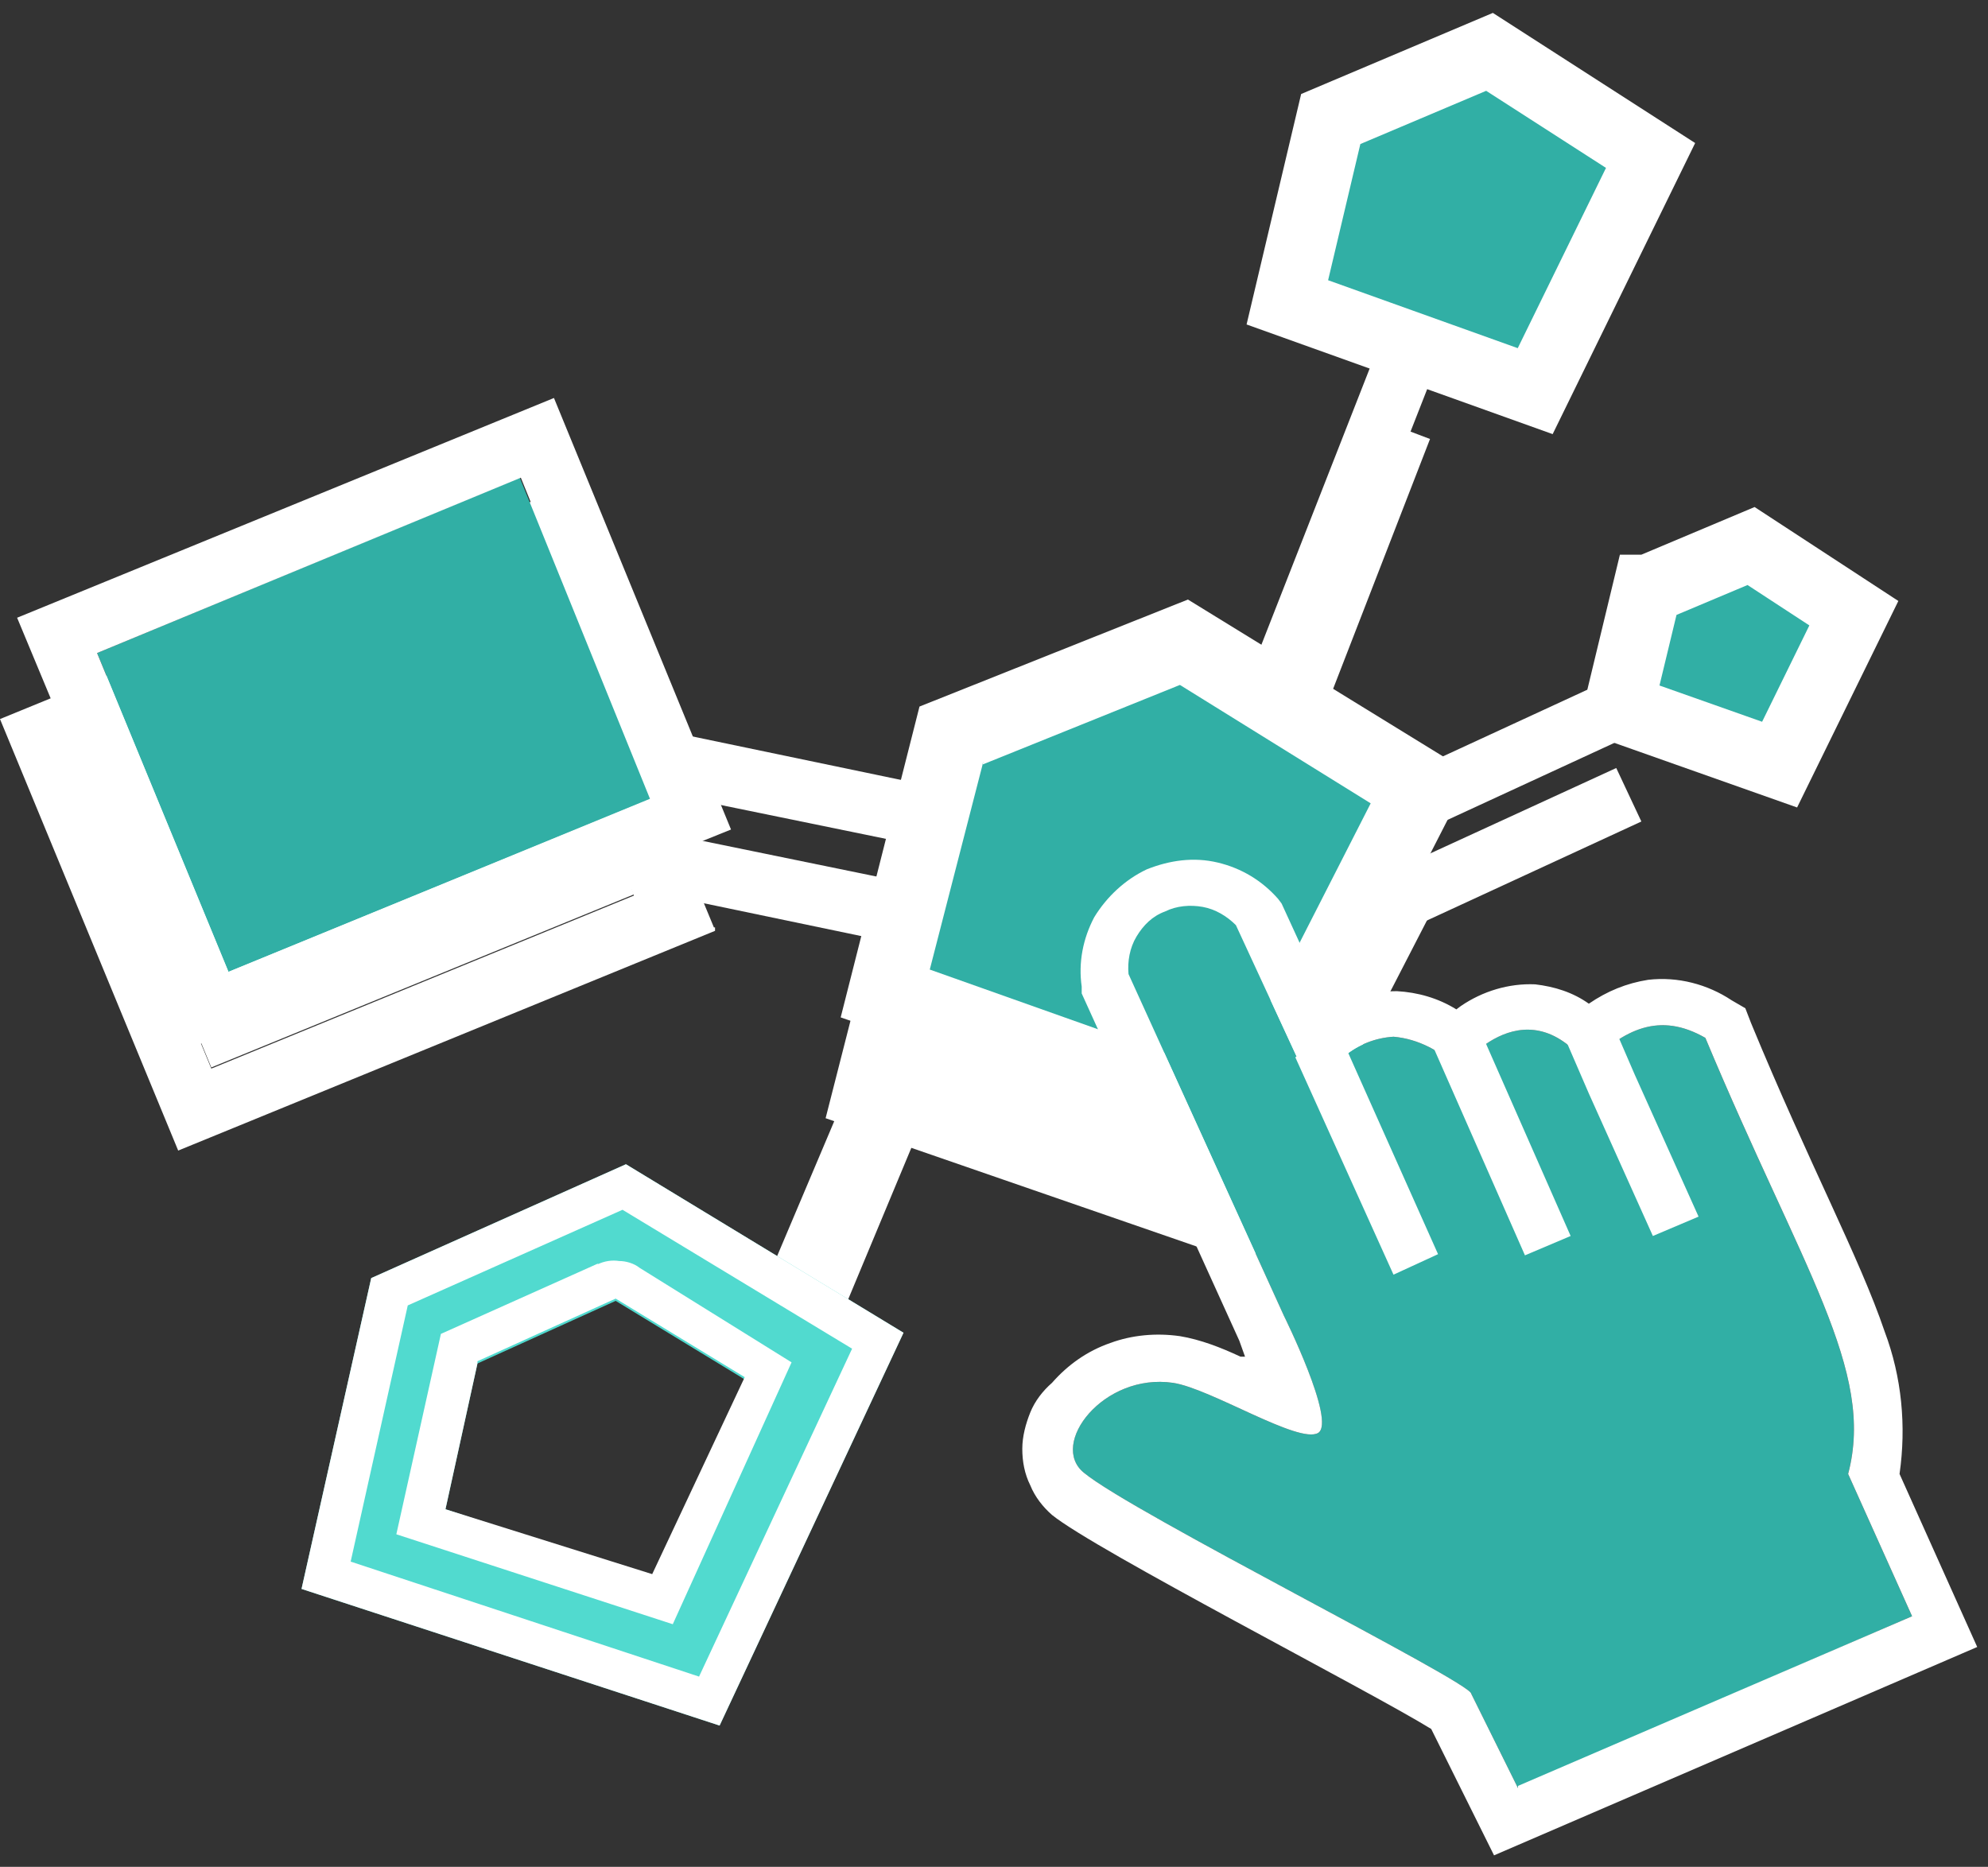
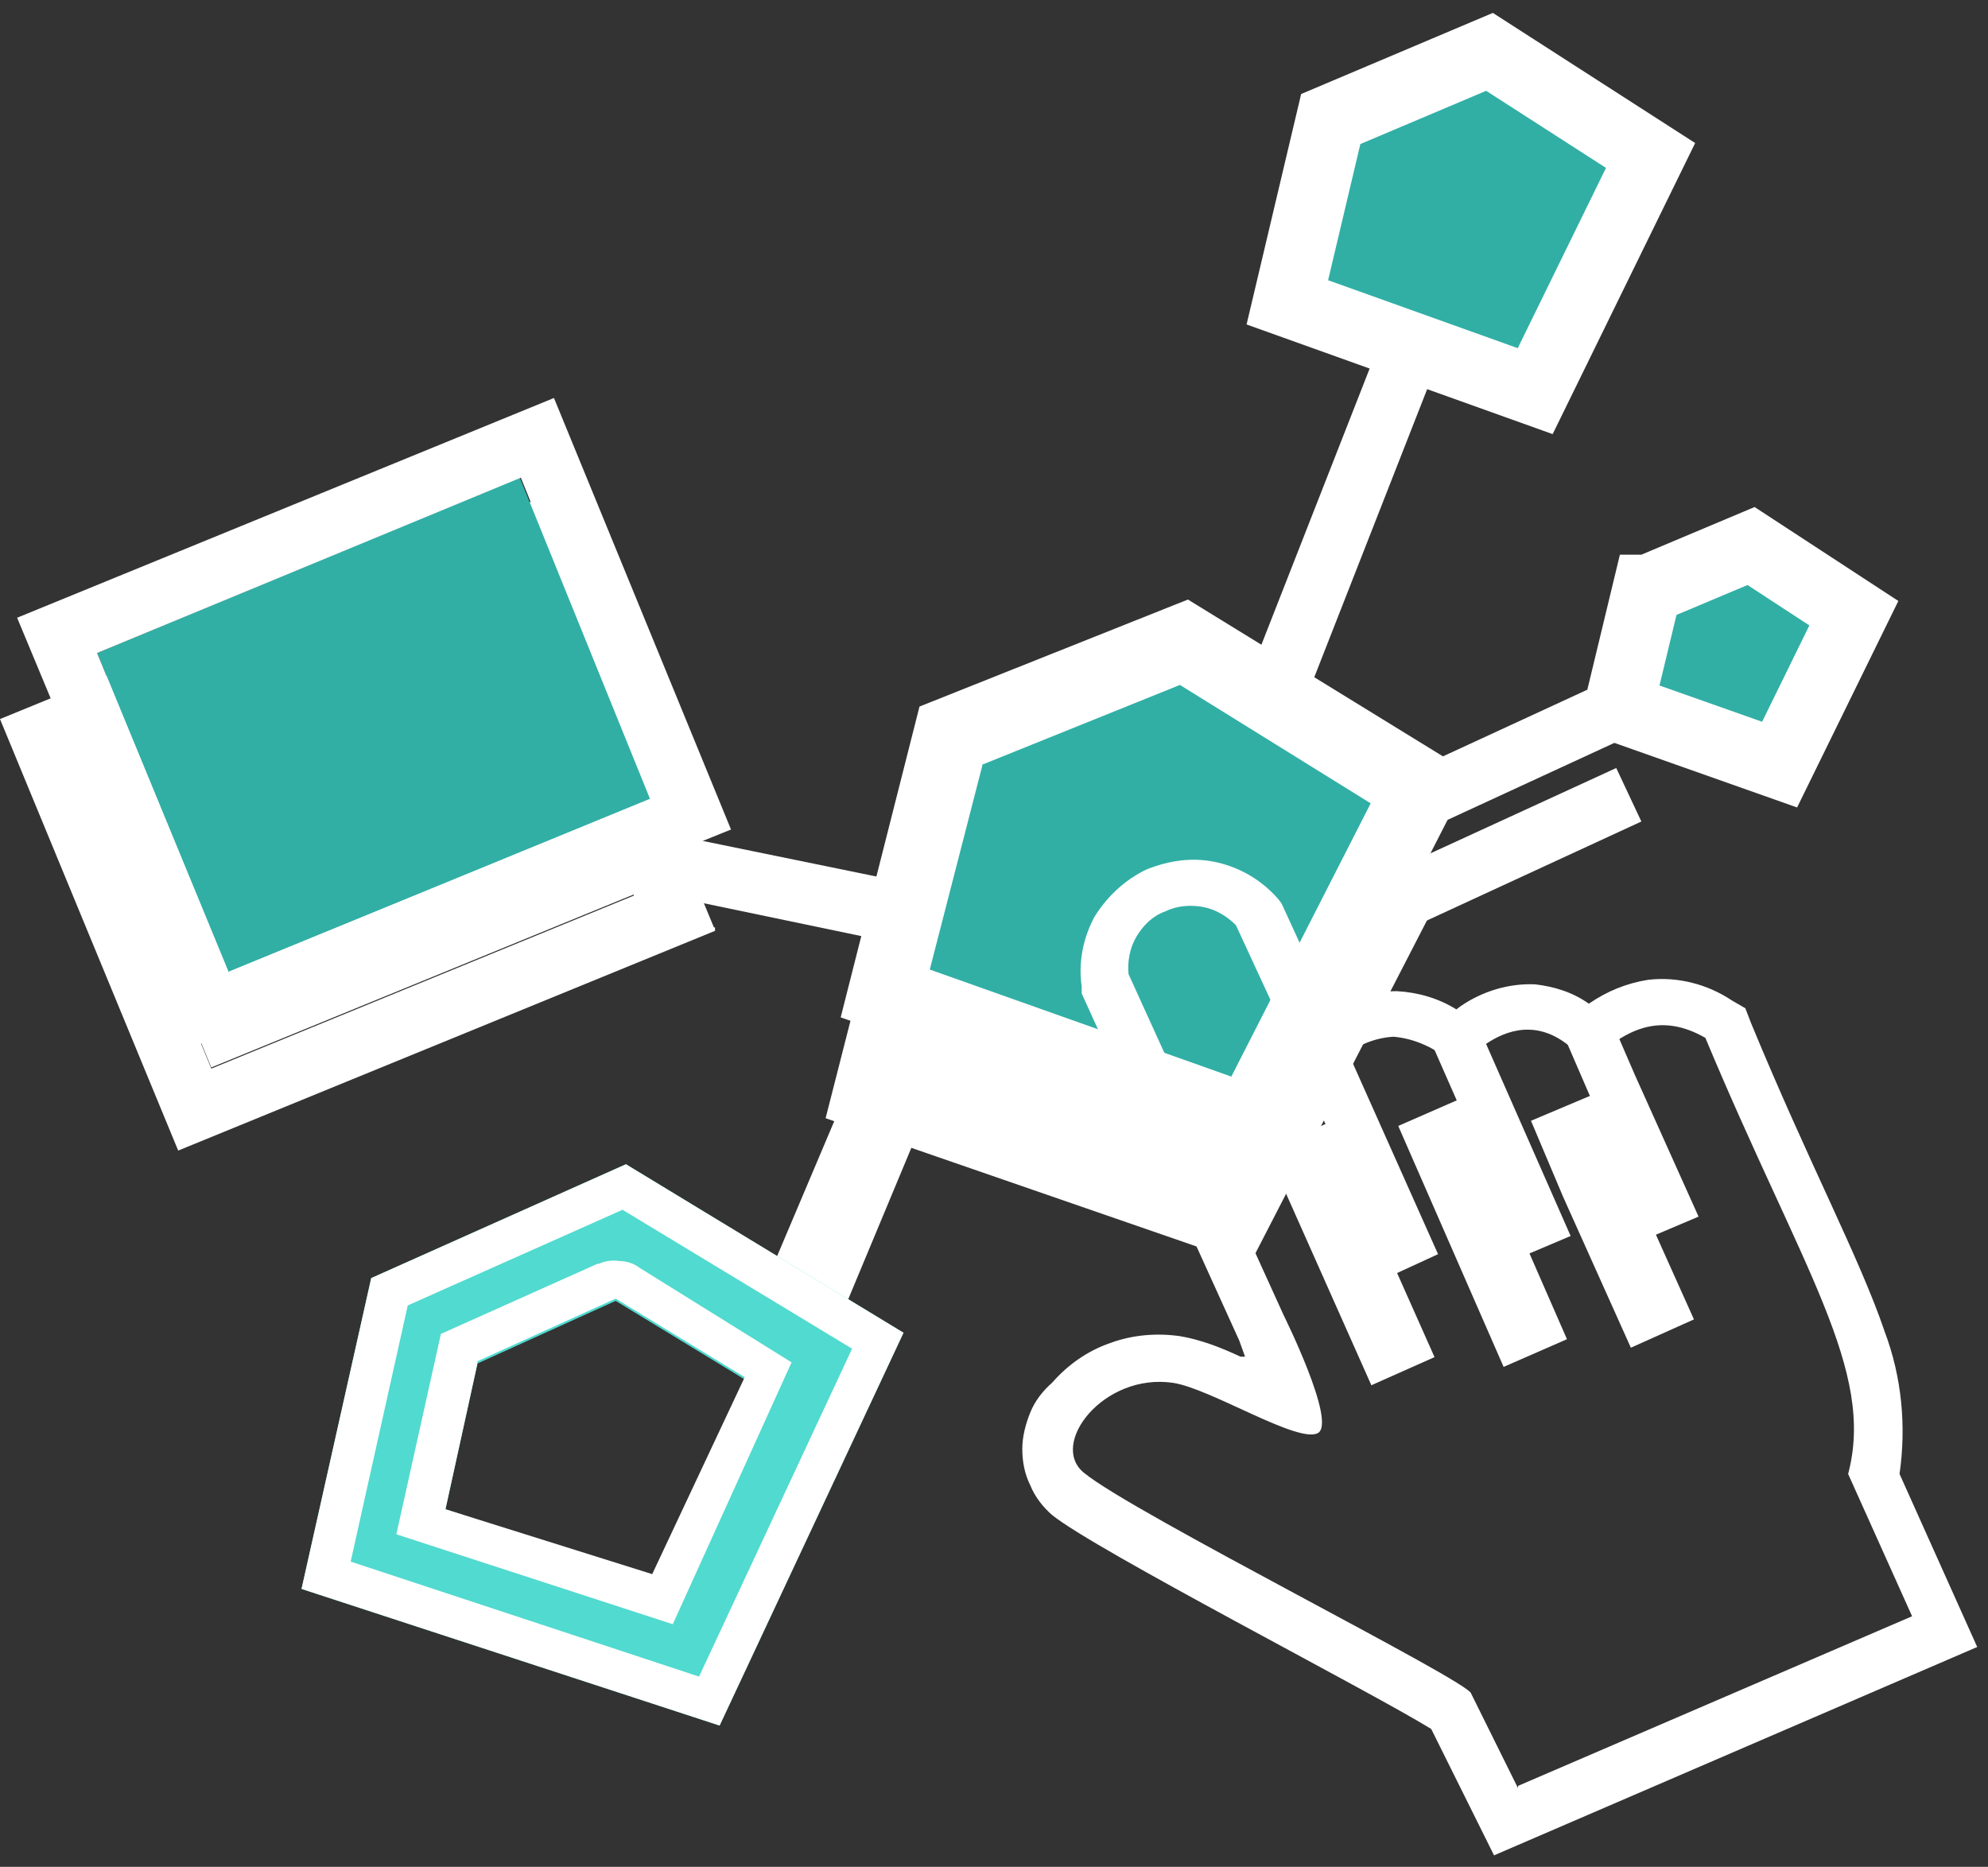
<svg xmlns="http://www.w3.org/2000/svg" width="115" height="108" viewBox="0 0 115 108" fill="none">
  <rect x="0" y="0" width="115" height="108" fill="#333333" stroke="none" />
  <path fill-rule="evenodd" clip-rule="evenodd" d="M53.985 48.383L67.53 42.916L81.207 51.479L71.296 70.712L50.152 63.401L53.985 48.383Z" fill="white" stroke="white" stroke-width="4" stroke-miterlimit="10" stroke-linecap="square" />
-   <path fill-rule="evenodd" clip-rule="evenodd" d="M73.935 48.054L82.722 25.396L79.419 24.145L70.631 46.803L73.935 48.054Z" fill="white" />
  <path fill-rule="evenodd" clip-rule="evenodd" d="M45.128 84.61L53.586 64.323L50.282 62.94L41.824 83.227L45.128 84.61Z" fill="white" />
  <path fill-rule="evenodd" clip-rule="evenodd" d="M54.776 51.544L36.143 47.724L35.416 51.149L54.049 55.035L54.776 51.544Z" fill="white" />
  <path fill-rule="evenodd" clip-rule="evenodd" d="M81.535 53.717L94.948 47.525L93.495 44.43L80.016 50.621L81.535 53.717Z" fill="white" />
  <path fill-rule="evenodd" clip-rule="evenodd" d="M29.073 33.299L4.625 43.311L12.223 61.754L36.672 51.742L29.073 33.299Z" fill="white" />
  <path fill-rule="evenodd" clip-rule="evenodd" d="M41.297 53.652L31.055 28.886L0 41.598L10.308 66.562L41.363 53.85V53.652H41.297ZM29.073 33.365L4.625 43.377L12.224 61.819L36.672 51.808L29.073 33.365Z" fill="white" />
  <path d="M80.343 77.497L75.916 67.551" stroke="white" stroke-width="4" stroke-miterlimit="10" stroke-linecap="square" />
  <path d="M88.011 76.443L83.518 66.168" stroke="white" stroke-width="4" stroke-miterlimit="10" stroke-linecap="square" />
  <path fill-rule="evenodd" clip-rule="evenodd" d="M95.346 75.323L92.241 68.406L91.184 65.903" fill="white" />
  <path d="M95.346 75.323L92.241 68.406L91.184 65.903" stroke="white" stroke-width="4" stroke-miterlimit="10" stroke-linecap="square" />
  <path fill-rule="evenodd" clip-rule="evenodd" d="M54.975 42.654L68.454 37.187L82.132 45.749L72.287 65.049L51.143 57.737L54.975 42.654Z" fill="#31AFA5" />
  <path fill-rule="evenodd" clip-rule="evenodd" d="M68.718 34.684L53.19 40.875L48.631 58.857L73.475 67.486L85.104 44.761L68.718 34.684ZM56.824 44.234L68.255 39.624L79.29 46.474L71.229 62.282L53.785 56.09L56.89 44.037L56.824 44.234Z" fill="white" />
  <path fill-rule="evenodd" clip-rule="evenodd" d="M74.794 42.323L83.648 19.73L80.344 18.479L71.49 41.071L74.794 42.323Z" fill="white" />
  <path fill-rule="evenodd" clip-rule="evenodd" d="M46.119 78.88L54.576 58.593L51.471 57.275L42.881 77.563L46.119 78.88Z" fill="white" />
-   <path fill-rule="evenodd" clip-rule="evenodd" d="M55.763 45.88L37.129 41.994L36.402 45.485L55.036 49.305L55.763 45.88Z" fill="white" />
  <path fill-rule="evenodd" clip-rule="evenodd" d="M36.209 67.353L21.474 73.939L17.443 91.921L41.627 99.825L52.265 77.101L36.209 67.353ZM27.619 78.879L35.614 75.257L43.08 79.802L37.795 91.263L25.769 87.311L27.619 78.879Z" fill="#51DACF" />
  <path fill-rule="evenodd" clip-rule="evenodd" d="M36.209 67.353L21.474 73.939L17.443 91.921L41.627 99.825L52.265 77.101L36.209 67.353ZM36.011 69.987L49.291 78.023L40.438 96.993L20.285 90.341L23.588 75.52L36.011 69.987ZM34.623 73.083L25.505 77.167L22.927 88.76L38.918 93.963L45.79 78.814L37.002 73.347C36.671 73.083 36.209 72.951 35.812 72.951C35.416 72.885 34.953 72.951 34.557 73.149L34.623 73.083ZM27.619 78.748L35.614 75.125L43.08 79.67L37.728 91.065L25.769 87.311L27.619 78.879V78.748Z" fill="white" />
  <path fill-rule="evenodd" clip-rule="evenodd" d="M82.528 47.988L95.941 41.797L94.421 38.701L81.008 44.893L82.528 47.988Z" fill="white" />
  <path fill-rule="evenodd" clip-rule="evenodd" d="M30.067 27.636L5.619 37.779L13.218 56.223L37.599 46.211L30.067 27.636Z" fill="#31AFA5" />
  <path fill-rule="evenodd" clip-rule="evenodd" d="M42.287 47.988L32.045 23.024L0.99 35.737L11.298 60.503L42.287 47.988ZM30.129 27.635L5.615 37.779L13.214 56.222L37.662 46.21L30.129 27.635Z" fill="white" />
-   <path fill-rule="evenodd" clip-rule="evenodd" d="M87.812 103.449L85.103 97.982C85.103 97.323 65.478 87.509 62.703 85.203C60.655 83.557 63.826 79.407 67.857 80C70.037 80.329 75.125 83.556 76.249 82.898C77.306 82.239 74.266 76.113 74.266 76.113L65.28 56.353C65.214 55.629 65.346 54.838 65.743 54.18C66.139 53.521 66.668 52.994 67.394 52.73C68.055 52.401 68.848 52.335 69.575 52.467C70.302 52.599 70.962 52.994 71.491 53.521L76.182 63.664C76.381 62.676 76.975 61.754 77.768 61.096C78.561 60.437 79.552 60.042 80.609 59.976C81.336 60.042 81.997 60.239 82.658 60.569C83.319 60.898 83.847 61.359 84.309 61.952C84.309 61.952 88.076 56.814 91.842 61.623C93.957 59.515 96.005 58.527 98.648 60.042C104.264 73.479 108.493 79.275 106.907 85.269L110.607 93.502L87.812 103.383V103.449Z" fill="#31AFA5" />
  <path fill-rule="evenodd" clip-rule="evenodd" d="M72.021 78.484H71.757C70.634 77.957 69.445 77.496 68.255 77.298C66.868 77.101 65.48 77.233 64.225 77.694C62.903 78.154 61.78 78.945 60.855 79.999C60.326 80.46 59.864 81.053 59.599 81.711C59.335 82.37 59.137 83.095 59.137 83.819C59.137 84.544 59.269 85.269 59.599 85.927C59.864 86.586 60.326 87.178 60.855 87.64C63.366 89.681 79.158 97.783 82.792 100.023L86.426 107.334L114.376 95.28L109.883 85.269C110.279 82.502 110.015 79.67 109.023 77.035C107.57 72.754 104.663 67.352 101.293 59.185L100.962 58.328L100.169 57.867C98.782 56.945 97.064 56.484 95.346 56.682C94.091 56.879 92.967 57.34 91.91 58.065C90.985 57.406 89.928 57.077 88.804 56.945C87.285 56.879 85.765 57.34 84.51 58.197L84.246 58.394C83.188 57.736 81.999 57.406 80.809 57.34C79.422 57.34 78.1 57.736 76.977 58.46L74.136 52.269L73.938 52.005C73.013 50.951 71.823 50.227 70.436 49.898C69.048 49.568 67.66 49.766 66.339 50.292C65.084 50.885 64.026 51.873 63.3 53.059C62.639 54.31 62.375 55.694 62.573 57.077V57.472L71.691 77.562L72.021 78.484ZM87.813 103.448L85.104 97.981C85.104 97.322 65.48 87.508 62.705 85.203C60.657 83.556 63.828 79.406 67.859 79.999C70.039 80.328 75.127 83.556 76.25 82.897C77.308 82.238 74.268 76.113 74.268 76.113L65.282 56.352C65.216 55.628 65.348 54.837 65.744 54.179C66.141 53.52 66.669 52.993 67.396 52.73C68.057 52.4 68.85 52.334 69.577 52.466C70.303 52.598 70.964 52.993 71.493 53.52L76.184 63.664C76.382 62.676 76.977 61.754 77.77 61.095C78.563 60.436 79.554 60.041 80.611 59.975C81.338 60.041 81.999 60.239 82.659 60.568C83.32 60.897 83.849 61.358 84.311 61.951C84.311 61.951 88.078 56.814 91.844 61.622C93.958 59.514 96.007 58.526 98.65 60.041C104.266 73.478 108.495 79.274 106.909 85.269L110.609 93.502L87.813 103.316V103.448Z" fill="white" />
  <path fill-rule="evenodd" clip-rule="evenodd" d="M83.187 72.555L77.571 59.975L74.928 61.16L80.61 73.741L83.187 72.555Z" fill="white" />
  <path fill-rule="evenodd" clip-rule="evenodd" d="M90.857 71.503L85.174 58.593L82.531 59.713L88.214 72.623L90.857 71.503Z" fill="white" />
-   <path fill-rule="evenodd" clip-rule="evenodd" d="M96.34 69.66L93.235 62.743L92.111 60.175" fill="#51DACF" />
  <path fill-rule="evenodd" clip-rule="evenodd" d="M98.257 70.383L94.556 62.149L92.905 58.329L90.262 59.449L91.914 63.269L95.614 71.503L98.257 70.383Z" fill="white" />
  <path fill-rule="evenodd" clip-rule="evenodd" d="M95.347 34.091L101.294 31.588L107.24 35.474L102.945 44.234L93.629 40.941L95.281 34.091H95.347Z" fill="#31AFA5" stroke="white" stroke-width="4" stroke-miterlimit="10" stroke-linecap="square" />
  <path fill-rule="evenodd" clip-rule="evenodd" d="M76.98 6.886L86.164 3L95.481 8.994L88.807 22.628L74.469 17.491L76.98 6.886Z" fill="#31AFA5" stroke="white" stroke-width="4" stroke-miterlimit="10" stroke-linecap="square" />
</svg>